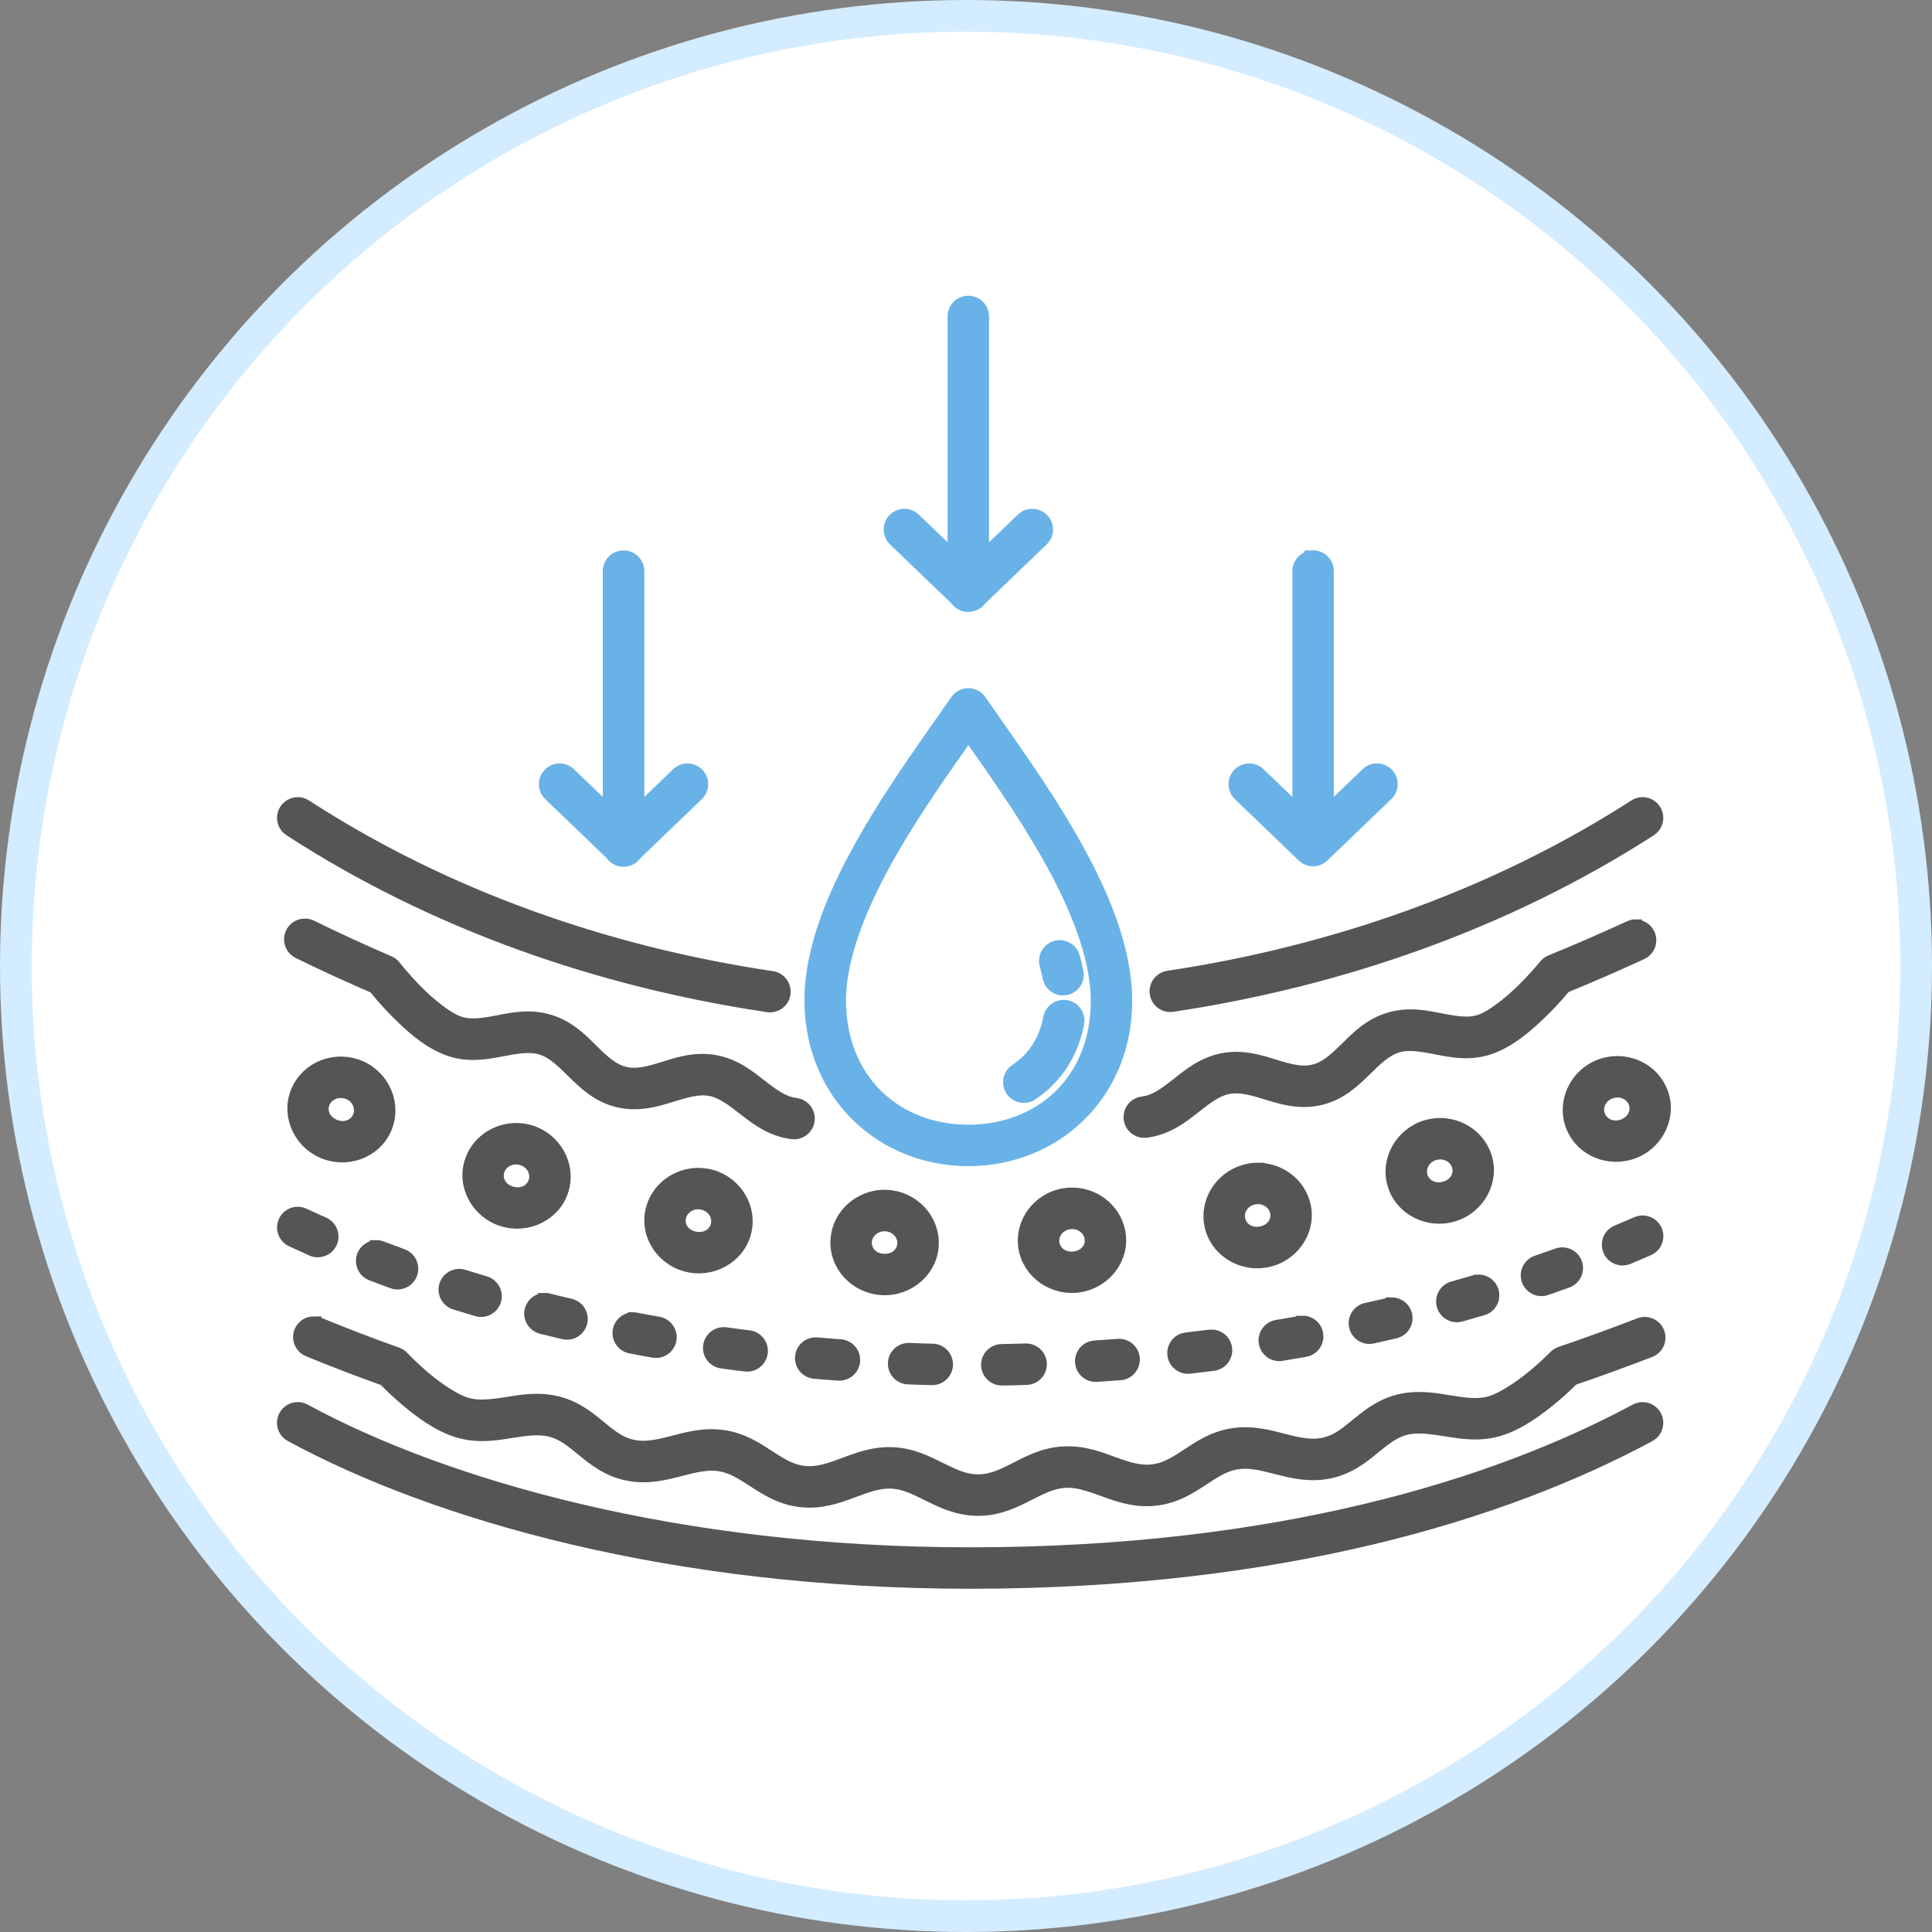
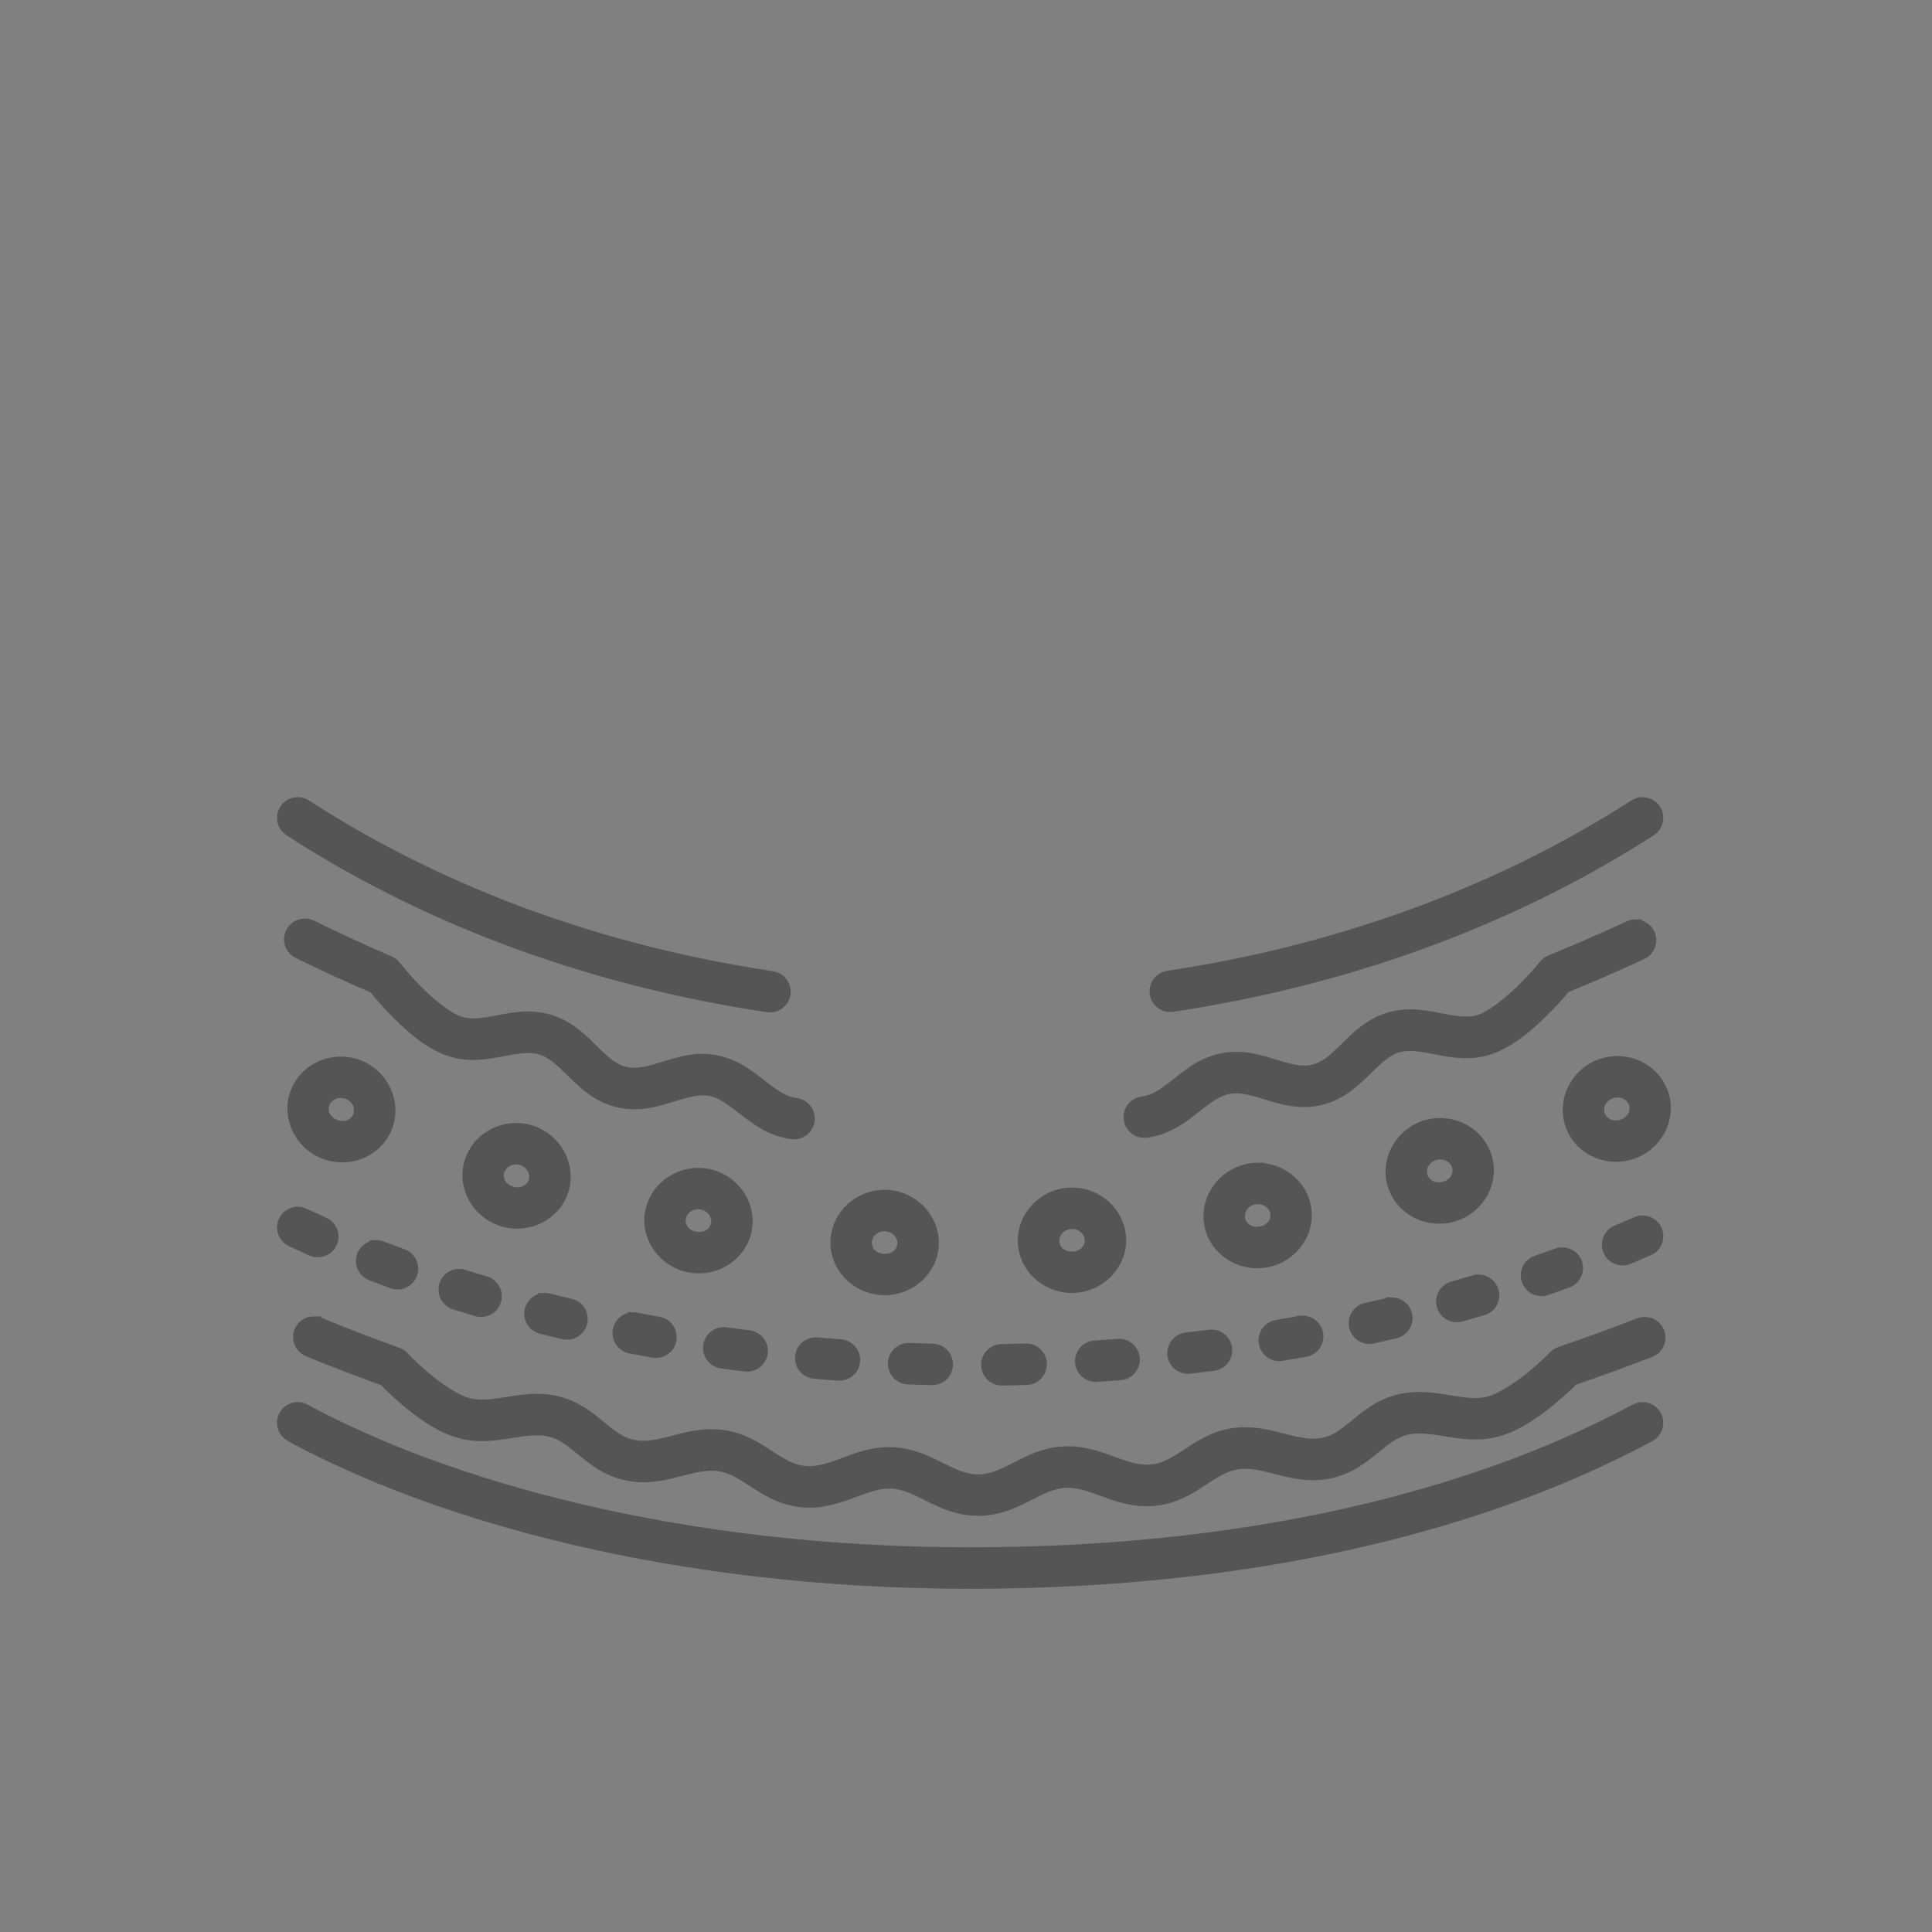
<svg xmlns="http://www.w3.org/2000/svg" fill="none" viewBox="0 0 122 122" height="122" width="122">
  <rect x="0" y="0" width="122" height="122" fill="#808080" stroke="none" />
-   <circle stroke-width="2" stroke="#D3ECFF" fill="white" r="60" cy="61" cx="61" />
  <path stroke-width="0.8" stroke="#545557" fill="#545557" d="M18.792 50.736C18.596 50.738 18.405 50.804 18.249 50.923C18.093 51.042 17.98 51.209 17.927 51.398C17.873 51.587 17.882 51.788 17.953 51.971C18.023 52.154 18.151 52.31 18.317 52.414C27.395 58.3 37.807 61.921 48.449 63.512C48.569 63.535 48.693 63.533 48.812 63.508C48.932 63.481 49.045 63.431 49.145 63.361C49.244 63.29 49.329 63.2 49.393 63.095C49.457 62.991 49.499 62.875 49.518 62.754C49.536 62.633 49.529 62.509 49.498 62.391C49.468 62.273 49.413 62.161 49.338 62.065C49.264 61.968 49.17 61.887 49.063 61.827C48.956 61.767 48.839 61.73 48.717 61.716C38.303 60.16 28.136 56.615 19.306 50.889C19.154 50.788 18.975 50.734 18.792 50.736ZM103.711 50.736C103.537 50.739 103.367 50.792 103.222 50.888C94.372 56.583 84.203 60.126 73.791 61.696C73.67 61.711 73.554 61.749 73.448 61.81C73.343 61.87 73.25 61.951 73.177 62.048C73.103 62.145 73.05 62.255 73.02 62.373C72.99 62.491 72.983 62.614 73.001 62.734C73.02 62.854 73.062 62.969 73.125 63.073C73.189 63.177 73.272 63.267 73.371 63.337C73.47 63.408 73.582 63.458 73.701 63.485C73.819 63.511 73.942 63.514 74.062 63.492C84.7 61.888 95.111 58.268 104.205 52.416C104.374 52.311 104.503 52.154 104.574 51.968C104.644 51.782 104.652 51.578 104.596 51.388C104.539 51.198 104.422 51.031 104.262 50.913C104.102 50.795 103.909 50.733 103.711 50.736ZM19.217 58.407C19.013 58.413 18.817 58.487 18.661 58.618C18.505 58.749 18.397 58.929 18.355 59.128C18.313 59.328 18.339 59.536 18.43 59.718C18.52 59.901 18.669 60.048 18.854 60.136C20.434 60.913 22.038 61.646 23.656 62.344C23.775 62.495 24.214 63.062 25.006 63.865C25.896 64.766 27.018 65.794 28.299 66.264C29.548 66.721 30.719 66.498 31.693 66.31C32.666 66.126 33.453 65.989 34.17 66.206C34.888 66.424 35.464 66.979 36.169 67.674C36.874 68.37 37.722 69.208 39.014 69.523C40.306 69.838 41.445 69.489 42.391 69.195C43.336 68.902 44.102 68.675 44.838 68.809C45.574 68.944 46.21 69.428 46.991 70.037C47.772 70.644 48.712 71.376 50.032 71.536C50.15 71.551 50.27 71.542 50.386 71.51C50.501 71.478 50.608 71.424 50.702 71.35C50.796 71.276 50.875 71.185 50.934 71.081C50.992 70.977 51.03 70.862 51.044 70.744C51.059 70.625 51.05 70.505 51.017 70.39C50.985 70.275 50.931 70.167 50.857 70.073C50.783 69.979 50.692 69.901 50.588 69.842C50.483 69.784 50.369 69.746 50.25 69.732C49.492 69.639 48.872 69.198 48.107 68.603C47.342 68.007 46.445 67.257 45.165 67.022C43.884 66.787 42.781 67.17 41.854 67.456C40.927 67.743 40.188 67.939 39.445 67.757C38.702 67.575 38.137 67.061 37.445 66.379C36.753 65.698 35.949 64.848 34.702 64.468C33.454 64.087 32.312 64.343 31.356 64.525C30.4 64.706 29.642 64.817 28.924 64.549C28.19 64.281 27.108 63.4 26.299 62.58C25.49 61.759 24.922 61.032 24.922 61.032C24.828 60.91 24.704 60.815 24.562 60.754C22.907 60.044 21.271 59.291 19.656 58.496C19.52 58.429 19.369 58.401 19.217 58.407ZM103.304 58.453C103.161 58.451 103.019 58.483 102.89 58.546C101.251 59.303 99.594 60.023 97.922 60.707C97.78 60.765 97.654 60.859 97.558 60.98C97.558 60.98 96.979 61.702 96.156 62.512C95.333 63.322 94.238 64.188 93.504 64.449C92.783 64.704 92.024 64.585 91.068 64.402C90.112 64.215 88.971 63.952 87.72 64.333C86.469 64.709 85.66 65.556 84.966 66.238C84.271 66.92 83.705 67.434 82.963 67.616C82.221 67.797 81.479 67.606 80.551 67.32C79.623 67.035 78.517 66.655 77.236 66.896C75.956 67.137 75.064 67.892 74.302 68.492C73.541 69.093 72.923 69.54 72.167 69.638C72.046 69.65 71.929 69.686 71.822 69.745C71.715 69.803 71.621 69.882 71.546 69.977C71.471 70.073 71.415 70.182 71.382 70.299C71.35 70.416 71.341 70.539 71.357 70.659C71.372 70.78 71.412 70.896 71.473 71.001C71.535 71.106 71.616 71.197 71.714 71.27C71.811 71.343 71.922 71.395 72.04 71.424C72.158 71.454 72.281 71.459 72.401 71.44C73.718 71.269 74.652 70.532 75.428 69.92C76.205 69.308 76.837 68.822 77.573 68.683C78.309 68.545 79.073 68.764 80.019 69.057C80.964 69.346 82.103 69.697 83.394 69.381C84.685 69.065 85.532 68.229 86.239 67.535C86.945 66.842 87.522 66.291 88.242 66.074C88.961 65.858 89.746 66.005 90.718 66.191C91.69 66.382 92.859 66.614 94.112 66.168C95.393 65.713 96.527 64.703 97.431 63.814C98.234 63.023 98.68 62.464 98.803 62.314C100.435 61.644 102.053 60.943 103.652 60.204C103.841 60.12 103.995 59.975 104.09 59.791C104.185 59.608 104.215 59.398 104.175 59.196C104.134 58.993 104.026 58.811 103.868 58.678C103.71 58.545 103.512 58.47 103.305 58.465L103.304 58.453ZM102.138 67.087C101.753 67.085 101.361 67.156 100.985 67.307C99.485 67.906 98.684 69.613 99.279 71.129C99.877 72.651 101.658 73.362 103.201 72.743C104.743 72.126 105.528 70.369 104.883 68.867C104.402 67.746 103.295 67.091 102.138 67.087ZM21.43 67.121C20.355 67.156 19.328 67.749 18.828 68.776C18.111 70.247 18.817 72.046 20.342 72.73C21.866 73.413 23.679 72.764 24.331 71.265C24.98 69.773 24.25 68.045 22.781 67.388C22.415 67.224 22.03 67.137 21.645 67.123C21.576 67.121 21.502 67.12 21.43 67.121ZM102.132 68.903C102.288 68.903 102.441 68.927 102.581 68.984C102.861 69.088 103.094 69.302 103.214 69.582C103.451 70.137 103.19 70.788 102.525 71.057C101.855 71.325 101.192 71.022 100.971 70.464C100.747 69.895 101.04 69.243 101.661 68.994C101.816 68.936 101.976 68.903 102.132 68.903ZM21.576 68.938C21.731 68.944 21.887 68.984 22.038 69.042C22.638 69.312 22.908 69.975 22.664 70.537C22.424 71.089 21.752 71.368 21.085 71.068C20.418 70.768 20.197 70.11 20.461 69.568C20.595 69.292 20.84 69.094 21.125 68.997C21.268 68.951 21.422 68.928 21.576 68.928L21.576 68.938ZM90.934 70.998C90.643 70.999 90.349 71.045 90.058 71.127C88.513 71.589 87.556 73.21 88.006 74.775C88.457 76.347 90.17 77.221 91.766 76.745C93.362 76.268 94.306 74.588 93.799 73.032C93.421 71.87 92.375 71.119 91.224 71.011C91.131 71.001 91.032 70.998 90.934 70.998ZM32.639 71.314C32.547 71.313 32.446 71.316 32.351 71.324C31.203 71.417 30.148 72.151 29.751 73.303C29.218 74.85 30.139 76.548 31.734 77.046C33.329 77.543 35.054 76.685 35.518 75.115C35.98 73.557 35.043 71.931 33.51 71.453C33.223 71.361 32.928 71.319 32.639 71.314ZM90.938 72.814C91.452 72.812 91.918 73.121 92.072 73.594C92.259 74.166 91.944 74.794 91.247 75.002C90.549 75.21 89.919 74.85 89.753 74.273C89.584 73.686 89.938 73.06 90.579 72.868C90.7 72.834 90.819 72.814 90.938 72.814ZM32.613 73.131C32.731 73.133 32.85 73.154 32.968 73.189C33.597 73.385 33.948 74.015 33.776 74.6C33.605 75.175 32.976 75.529 32.275 75.311C31.575 75.092 31.274 74.462 31.469 73.894C31.631 73.424 32.103 73.122 32.613 73.131ZM79.444 73.823C79.248 73.822 79.05 73.833 78.853 73.881C77.274 74.183 76.158 75.691 76.439 77.291C76.721 78.9 78.334 79.946 79.971 79.635C81.608 79.322 82.719 77.747 82.374 76.149C82.073 74.759 80.813 73.834 79.444 73.826L79.444 73.823ZM44.054 74.147C42.689 74.17 41.438 75.099 41.145 76.49C40.809 78.091 41.931 79.66 43.576 79.959C45.22 80.258 46.827 79.193 47.09 77.579C47.352 75.976 46.221 74.484 44.644 74.196C44.446 74.162 44.249 74.147 44.054 74.147ZM67.769 75.391C67.665 75.389 67.571 75.391 67.471 75.397C65.871 75.516 64.588 76.879 64.676 78.5C64.769 80.132 66.25 81.361 67.915 81.237C69.579 81.112 70.861 79.674 70.701 78.048C70.551 76.534 69.249 75.425 67.769 75.391ZM55.72 75.533C54.242 75.602 52.963 76.734 52.844 78.252C52.717 79.882 54.032 81.295 55.703 81.384C57.373 81.476 58.832 80.209 58.882 78.573C58.928 76.95 57.618 75.618 56.018 75.534C55.913 75.527 55.818 75.528 55.72 75.533ZM79.436 75.637C79.994 75.638 80.485 76.006 80.597 76.526C80.723 77.112 80.348 77.705 79.631 77.842C78.913 77.978 78.331 77.558 78.228 76.969C78.124 76.371 78.541 75.784 79.194 75.659C79.275 75.649 79.357 75.637 79.436 75.637ZM44.078 75.961C44.159 75.96 44.238 75.968 44.319 75.985C44.968 76.103 45.395 76.687 45.297 77.287C45.204 77.876 44.626 78.304 43.902 78.172C43.177 78.041 42.8 77.448 42.924 76.863C43.028 76.341 43.524 75.967 44.078 75.961ZM18.754 76.603C18.55 76.614 18.356 76.693 18.203 76.828C18.049 76.962 17.946 77.144 17.909 77.345C17.871 77.545 17.902 77.752 17.997 77.933C18.092 78.114 18.245 78.257 18.431 78.34C18.841 78.53 19.251 78.718 19.666 78.902C19.776 78.955 19.896 78.987 20.018 78.993C20.14 78.999 20.262 78.981 20.377 78.939C20.492 78.897 20.597 78.833 20.687 78.749C20.776 78.666 20.848 78.565 20.897 78.453C20.946 78.341 20.973 78.221 20.975 78.098C20.976 77.976 20.953 77.855 20.907 77.742C20.861 77.628 20.792 77.526 20.705 77.44C20.618 77.354 20.515 77.286 20.401 77.241C19.996 77.062 19.595 76.879 19.195 76.694C19.058 76.626 18.906 76.597 18.754 76.603ZM103.771 77.153C103.74 77.152 103.709 77.152 103.678 77.153C103.566 77.16 103.455 77.188 103.353 77.234C102.945 77.411 102.536 77.586 102.123 77.757C102.011 77.802 101.909 77.869 101.823 77.953C101.737 78.037 101.669 78.138 101.622 78.249C101.576 78.36 101.552 78.479 101.551 78.599C101.551 78.719 101.575 78.838 101.621 78.95C101.667 79.061 101.735 79.162 101.82 79.246C101.905 79.331 102.007 79.398 102.118 79.443C102.23 79.489 102.349 79.511 102.47 79.51C102.59 79.509 102.709 79.484 102.819 79.436C103.242 79.261 103.661 79.083 104.077 78.901C104.268 78.822 104.426 78.68 104.526 78.5C104.625 78.319 104.66 78.109 104.624 77.906C104.589 77.703 104.485 77.517 104.331 77.381C104.176 77.244 103.977 77.163 103.771 77.153ZM67.728 77.211C68.333 77.221 68.838 77.666 68.893 78.232C68.951 78.824 68.511 79.375 67.78 79.43C67.047 79.487 66.524 79.002 66.492 78.408C66.457 77.801 66.948 77.264 67.605 77.215C67.652 77.212 67.686 77.211 67.728 77.211ZM55.799 77.351C55.834 77.35 55.88 77.35 55.92 77.352C56.578 77.386 57.083 77.915 57.065 78.522C57.041 79.118 56.536 79.613 55.799 79.573C55.062 79.539 54.609 78.992 54.656 78.398C54.703 77.83 55.196 77.377 55.799 77.351ZM23.763 78.715C23.551 78.719 23.348 78.797 23.188 78.936C23.028 79.074 22.921 79.264 22.886 79.473C22.851 79.682 22.89 79.896 22.996 80.079C23.102 80.262 23.269 80.402 23.468 80.476C23.897 80.641 24.33 80.803 24.765 80.962C24.878 81.007 24.999 81.029 25.121 81.026C25.242 81.024 25.362 80.997 25.473 80.948C25.584 80.898 25.684 80.826 25.767 80.737C25.85 80.648 25.915 80.544 25.956 80.429C25.998 80.315 26.016 80.194 26.01 80.072C26.004 79.951 25.974 79.832 25.921 79.722C25.868 79.612 25.793 79.515 25.702 79.434C25.61 79.354 25.503 79.293 25.388 79.255C24.962 79.1 24.54 78.94 24.119 78.778C24.006 78.732 23.885 78.708 23.763 78.709L23.763 78.715ZM98.666 79.166C98.554 79.165 98.443 79.185 98.338 79.224C97.911 79.378 97.479 79.528 97.047 79.675C96.934 79.714 96.829 79.774 96.74 79.853C96.65 79.932 96.576 80.028 96.524 80.135C96.471 80.243 96.44 80.359 96.432 80.478C96.425 80.598 96.441 80.718 96.48 80.831C96.518 80.944 96.579 81.048 96.658 81.138C96.737 81.228 96.833 81.301 96.941 81.353C97.048 81.406 97.165 81.436 97.284 81.444C97.404 81.451 97.523 81.434 97.636 81.395C98.077 81.244 98.516 81.09 98.952 80.932C99.155 80.863 99.327 80.724 99.437 80.54C99.547 80.356 99.589 80.139 99.555 79.928C99.52 79.716 99.412 79.523 99.25 79.384C99.088 79.244 98.881 79.168 98.666 79.166ZM29.011 80.526C28.791 80.523 28.579 80.6 28.412 80.741C28.244 80.883 28.134 81.08 28.101 81.297C28.067 81.513 28.114 81.735 28.231 81.92C28.348 82.105 28.527 82.242 28.737 82.305C29.185 82.445 29.635 82.582 30.087 82.716C30.203 82.755 30.325 82.77 30.447 82.761C30.569 82.752 30.688 82.718 30.796 82.662C30.904 82.605 31 82.528 31.078 82.433C31.156 82.339 31.214 82.23 31.249 82.113C31.284 81.996 31.294 81.873 31.28 81.752C31.267 81.63 31.228 81.513 31.168 81.407C31.108 81.3 31.026 81.207 30.93 81.133C30.832 81.059 30.721 81.005 30.603 80.975C30.16 80.844 29.718 80.709 29.279 80.571C29.192 80.542 29.102 80.528 29.011 80.526ZM93.339 80.891C93.258 80.891 93.178 80.903 93.1 80.925C92.656 81.056 92.208 81.185 91.758 81.31C91.643 81.341 91.534 81.395 91.439 81.468C91.344 81.541 91.265 81.633 91.206 81.737C91.146 81.841 91.108 81.956 91.094 82.075C91.079 82.194 91.088 82.315 91.12 82.43C91.152 82.546 91.207 82.654 91.281 82.748C91.355 82.843 91.447 82.921 91.552 82.98C91.656 83.038 91.771 83.076 91.891 83.09C92.01 83.103 92.13 83.093 92.246 83.06C92.703 82.933 93.157 82.803 93.611 82.67C93.826 82.611 94.011 82.475 94.132 82.289C94.253 82.102 94.301 81.878 94.268 81.658C94.235 81.438 94.122 81.238 93.951 81.096C93.78 80.954 93.563 80.879 93.341 80.886L93.339 80.891ZM34.372 82.044C34.153 82.054 33.945 82.142 33.785 82.294C33.627 82.445 33.528 82.649 33.507 82.867C33.486 83.086 33.545 83.304 33.673 83.482C33.802 83.661 33.99 83.787 34.203 83.837C34.666 83.953 35.132 84.065 35.597 84.174C35.713 84.201 35.834 84.205 35.952 84.186C36.069 84.166 36.182 84.124 36.284 84.061C36.385 83.998 36.473 83.916 36.543 83.819C36.612 83.722 36.662 83.612 36.689 83.496C36.717 83.38 36.721 83.259 36.701 83.142C36.682 83.024 36.64 82.911 36.577 82.809C36.514 82.708 36.431 82.62 36.334 82.55C36.237 82.481 36.128 82.431 36.011 82.404C35.553 82.3 35.097 82.188 34.643 82.074C34.555 82.049 34.464 82.037 34.372 82.039L34.372 82.044ZM87.913 82.331C87.832 82.328 87.75 82.336 87.67 82.355C87.211 82.459 86.75 82.567 86.287 82.668C86.17 82.692 86.058 82.74 85.959 82.808C85.86 82.876 85.776 82.963 85.711 83.063C85.645 83.164 85.601 83.277 85.579 83.395C85.558 83.513 85.56 83.634 85.586 83.752C85.612 83.869 85.66 83.98 85.729 84.078C85.798 84.177 85.885 84.26 85.987 84.325C86.088 84.389 86.201 84.433 86.32 84.453C86.438 84.474 86.559 84.47 86.676 84.444C87.146 84.339 87.615 84.233 88.082 84.124C88.299 84.077 88.491 83.952 88.622 83.773C88.754 83.594 88.814 83.372 88.794 83.151C88.773 82.93 88.672 82.724 88.51 82.573C88.347 82.421 88.135 82.334 87.913 82.328L87.913 82.331ZM39.994 83.269C39.766 83.267 39.545 83.351 39.376 83.504C39.207 83.658 39.102 83.869 39.081 84.097C39.061 84.324 39.127 84.551 39.267 84.732C39.406 84.913 39.608 85.035 39.833 85.073C40.309 85.166 40.786 85.251 41.263 85.336C41.381 85.357 41.501 85.354 41.618 85.329C41.734 85.303 41.845 85.255 41.943 85.186C42.041 85.118 42.124 85.031 42.188 84.93C42.253 84.83 42.296 84.717 42.317 84.6C42.338 84.482 42.336 84.362 42.31 84.245C42.284 84.129 42.236 84.018 42.167 83.921C42.099 83.823 42.012 83.739 41.911 83.675C41.81 83.611 41.698 83.567 41.581 83.546C41.111 83.465 40.643 83.376 40.176 83.287C40.117 83.273 40.056 83.265 39.995 83.264L39.994 83.269ZM82.239 83.487C82.188 83.487 82.137 83.49 82.086 83.498C81.615 83.579 81.143 83.663 80.67 83.74C80.549 83.755 80.431 83.795 80.326 83.856C80.22 83.918 80.127 84 80.054 84.098C79.981 84.196 79.928 84.307 79.899 84.426C79.87 84.545 79.865 84.669 79.885 84.789C79.905 84.91 79.949 85.026 80.014 85.129C80.08 85.232 80.165 85.321 80.266 85.391C80.367 85.46 80.481 85.508 80.601 85.533C80.721 85.557 80.844 85.557 80.964 85.532C81.445 85.451 81.927 85.372 82.405 85.287C82.632 85.251 82.837 85.129 82.978 84.947C83.119 84.765 83.186 84.536 83.165 84.307C83.144 84.078 83.036 83.865 82.865 83.712C82.693 83.559 82.469 83.477 82.239 83.482L82.239 83.487ZM19.815 83.522C19.603 83.522 19.398 83.596 19.235 83.73C19.073 83.865 18.962 84.052 18.922 84.26C18.882 84.468 18.916 84.683 19.018 84.868C19.119 85.053 19.282 85.197 19.479 85.275C21.061 85.925 22.666 86.537 24.287 87.12C24.412 87.251 24.846 87.719 25.635 88.386C26.527 89.14 27.666 90.001 28.915 90.382C30.133 90.754 31.261 90.573 32.234 90.417C33.206 90.264 34.028 90.143 34.781 90.336C35.535 90.528 36.093 90.987 36.798 91.567C37.505 92.147 38.365 92.845 39.617 93.1C40.869 93.355 41.974 93.077 42.918 92.828C43.862 92.585 44.656 92.386 45.434 92.505C46.211 92.624 46.842 93.031 47.623 93.538C48.404 94.045 49.344 94.649 50.618 94.778C51.893 94.907 52.955 94.512 53.858 94.177C54.76 93.84 55.511 93.565 56.303 93.603C57.085 93.638 57.775 93.978 58.612 94.393C59.449 94.809 60.438 95.302 61.696 95.32C61.73 95.321 61.755 95.322 61.79 95.322C63.074 95.315 64.08 94.808 64.925 94.379C65.769 93.949 66.462 93.599 67.253 93.553C68.045 93.507 68.797 93.778 69.703 94.108C70.609 94.438 71.674 94.822 72.947 94.684C74.219 94.547 75.155 93.939 75.931 93.429C76.708 92.918 77.334 92.508 78.111 92.386C78.889 92.264 79.681 92.455 80.626 92.701C81.57 92.942 82.675 93.224 83.926 92.969C85.178 92.715 86.038 92.018 86.745 91.439C87.452 90.86 88.012 90.403 88.767 90.214C89.523 90.025 90.342 90.156 91.312 90.306C92.283 90.465 93.41 90.653 94.631 90.296C95.879 89.927 97.029 89.081 97.935 88.338C98.736 87.68 99.18 87.218 99.307 87.088C100.941 86.529 102.561 85.942 104.163 85.325C104.278 85.285 104.383 85.222 104.473 85.14C104.563 85.058 104.635 84.959 104.686 84.849C104.737 84.739 104.765 84.619 104.769 84.498C104.773 84.377 104.753 84.256 104.709 84.142C104.666 84.029 104.6 83.925 104.516 83.838C104.431 83.751 104.33 83.681 104.219 83.633C104.107 83.585 103.987 83.56 103.866 83.559C103.744 83.559 103.624 83.583 103.512 83.629C101.872 84.261 100.214 84.864 98.54 85.434C98.403 85.48 98.28 85.559 98.179 85.663C98.179 85.663 97.603 86.26 96.783 86.933C95.962 87.607 94.884 88.327 94.116 88.554C93.363 88.777 92.562 88.673 91.605 88.519C90.648 88.362 89.542 88.15 88.326 88.45C87.111 88.754 86.287 89.463 85.594 90.031C84.901 90.599 84.345 91.029 83.563 91.187C82.781 91.347 82.005 91.177 81.076 90.937C80.146 90.7 79.068 90.392 77.83 90.587C76.591 90.781 75.695 91.406 74.933 91.907C74.172 92.408 73.554 92.787 72.752 92.874C71.95 92.955 71.214 92.72 70.325 92.397C69.436 92.075 68.401 91.665 67.149 91.737C65.896 91.806 64.929 92.336 64.101 92.757C63.274 93.178 62.593 93.497 61.781 93.501C61.757 93.501 61.746 93.502 61.723 93.501C60.927 93.491 60.245 93.174 59.419 92.764C58.593 92.355 57.629 91.847 56.392 91.786C55.139 91.728 54.109 92.143 53.224 92.473C52.338 92.803 51.604 93.049 50.801 92.968C49.998 92.887 49.377 92.51 48.612 92.013C47.847 91.517 46.946 90.896 45.707 90.707C44.468 90.517 43.393 90.828 42.465 91.068C41.537 91.307 40.763 91.478 39.981 91.319C39.198 91.161 38.644 90.731 37.952 90.163C37.261 89.595 36.442 88.885 35.229 88.576C34.017 88.267 32.909 88.472 31.952 88.623C30.995 88.773 30.195 88.87 29.445 88.646C28.678 88.412 27.614 87.683 26.808 87.001C26.001 86.32 25.439 85.717 25.439 85.717C25.34 85.61 25.217 85.529 25.079 85.48C23.422 84.888 21.785 84.26 20.168 83.597C20.056 83.551 19.936 83.527 19.814 83.528L19.815 83.522ZM45.659 84.206C45.431 84.216 45.216 84.312 45.056 84.474C44.895 84.635 44.801 84.851 44.792 85.079C44.783 85.307 44.861 85.529 45.008 85.703C45.156 85.876 45.364 85.988 45.59 86.016C46.075 86.085 46.561 86.145 47.047 86.204C47.166 86.222 47.289 86.216 47.406 86.186C47.524 86.156 47.634 86.103 47.731 86.03C47.827 85.956 47.908 85.864 47.969 85.759C48.029 85.654 48.068 85.538 48.083 85.418C48.098 85.297 48.089 85.175 48.056 85.058C48.023 84.942 47.967 84.833 47.891 84.738C47.815 84.643 47.721 84.565 47.614 84.507C47.508 84.449 47.391 84.413 47.27 84.401C46.791 84.344 46.314 84.28 45.837 84.215C45.777 84.206 45.72 84.203 45.659 84.206ZM76.535 84.359C76.484 84.357 76.432 84.359 76.381 84.365C75.902 84.423 75.422 84.484 74.94 84.537C74.82 84.547 74.702 84.582 74.594 84.638C74.487 84.695 74.392 84.772 74.315 84.866C74.238 84.96 74.181 85.068 74.147 85.184C74.112 85.301 74.101 85.423 74.115 85.543C74.128 85.664 74.166 85.781 74.225 85.886C74.285 85.992 74.365 86.085 74.46 86.16C74.556 86.234 74.666 86.289 74.783 86.32C74.9 86.351 75.023 86.359 75.143 86.342C75.631 86.284 76.12 86.227 76.606 86.167C76.834 86.141 77.043 86.03 77.193 85.856C77.342 85.683 77.42 85.459 77.411 85.23C77.402 85.001 77.308 84.784 77.145 84.622C76.983 84.46 76.764 84.367 76.535 84.359ZM51.513 84.85C51.278 84.848 51.051 84.939 50.88 85.102C50.71 85.265 50.61 85.488 50.601 85.724C50.592 85.959 50.675 86.189 50.832 86.365C50.989 86.54 51.209 86.648 51.444 86.665C51.935 86.711 52.428 86.746 52.92 86.78C53.041 86.792 53.162 86.779 53.278 86.743C53.393 86.707 53.501 86.648 53.593 86.57C53.686 86.492 53.762 86.396 53.817 86.288C53.871 86.18 53.904 86.062 53.913 85.941C53.922 85.82 53.906 85.699 53.867 85.584C53.829 85.469 53.767 85.364 53.687 85.273C53.606 85.182 53.509 85.109 53.4 85.056C53.29 85.004 53.172 84.974 53.051 84.968C52.566 84.933 52.081 84.899 51.598 84.852C51.567 84.85 51.536 84.849 51.505 84.849L51.513 84.85ZM70.653 84.942C70.634 84.942 70.614 84.943 70.595 84.944C70.11 84.978 69.624 85.013 69.138 85.048C69.019 85.055 68.902 85.086 68.794 85.138C68.687 85.191 68.59 85.264 68.511 85.353C68.432 85.443 68.371 85.547 68.332 85.661C68.293 85.774 68.277 85.894 68.285 86.013C68.293 86.133 68.324 86.249 68.377 86.357C68.43 86.464 68.503 86.56 68.593 86.639C68.683 86.718 68.788 86.778 68.901 86.816C69.015 86.855 69.135 86.87 69.254 86.862C69.748 86.827 70.24 86.793 70.732 86.758C70.968 86.741 71.188 86.634 71.345 86.458C71.503 86.282 71.586 86.052 71.577 85.816C71.568 85.581 71.468 85.357 71.297 85.194C71.126 85.031 70.899 84.941 70.663 84.942L70.653 84.942ZM57.339 85.203C57.102 85.213 56.879 85.314 56.716 85.486C56.553 85.658 56.464 85.886 56.467 86.123C56.47 86.36 56.565 86.586 56.733 86.754C56.9 86.921 57.126 87.017 57.363 87.02C57.857 87.043 58.352 87.055 58.848 87.066C59.089 87.072 59.322 86.982 59.497 86.816C59.671 86.65 59.773 86.422 59.779 86.181C59.785 85.94 59.695 85.706 59.529 85.531C59.364 85.357 59.135 85.255 58.894 85.249C58.407 85.239 57.918 85.225 57.432 85.202C57.401 85.201 57.37 85.202 57.339 85.203ZM64.828 85.238C64.801 85.237 64.774 85.237 64.747 85.238C64.259 85.248 63.77 85.262 63.282 85.273C63.16 85.27 63.039 85.292 62.926 85.337C62.812 85.382 62.709 85.45 62.623 85.536C62.536 85.622 62.468 85.724 62.421 85.837C62.375 85.95 62.352 86.071 62.353 86.193C62.355 86.315 62.381 86.436 62.43 86.547C62.48 86.659 62.551 86.76 62.64 86.843C62.728 86.927 62.833 86.992 62.948 87.034C63.062 87.076 63.184 87.095 63.306 87.089C63.801 87.082 64.297 87.079 64.792 87.054C65.031 87.056 65.261 86.963 65.432 86.796C65.603 86.629 65.702 86.402 65.706 86.163C65.711 85.924 65.621 85.693 65.457 85.52C65.292 85.347 65.067 85.246 64.828 85.238ZM18.81 88.937C18.606 88.934 18.406 89.001 18.244 89.125C18.082 89.25 17.967 89.425 17.917 89.624C17.867 89.822 17.886 90.031 17.969 90.218C18.053 90.404 18.197 90.557 18.378 90.651C27.504 95.603 42.476 99.925 61.254 99.925C80.927 99.925 95.026 95.562 104.145 90.653C104.251 90.597 104.345 90.52 104.422 90.428C104.499 90.336 104.556 90.229 104.591 90.114C104.626 89.999 104.638 89.879 104.627 89.759C104.615 89.639 104.579 89.524 104.523 89.418C104.466 89.312 104.388 89.219 104.295 89.143C104.202 89.067 104.095 89.011 103.979 88.977C103.864 88.943 103.744 88.932 103.624 88.945C103.505 88.958 103.389 88.994 103.284 89.052C94.458 93.804 80.658 98.108 61.254 98.108C42.757 98.108 28.026 93.818 19.245 89.053C19.112 88.979 18.962 88.939 18.81 88.937Z" />
-   <path stroke-width="0.8" stroke="#69B2E8" fill="#69B2E8" d="M61.133 19.075C60.892 19.079 60.662 19.178 60.494 19.351C60.326 19.523 60.234 19.756 60.237 19.997V35.182L57.748 32.791C57.661 32.706 57.558 32.638 57.446 32.593C57.333 32.548 57.212 32.526 57.09 32.528C56.909 32.532 56.734 32.59 56.586 32.694C56.438 32.798 56.324 32.944 56.26 33.113C56.195 33.282 56.182 33.467 56.224 33.643C56.264 33.819 56.357 33.979 56.49 34.102L60.373 37.831C60.457 37.959 60.573 38.064 60.709 38.135C60.844 38.206 60.996 38.242 61.149 38.239C61.301 38.241 61.452 38.205 61.586 38.135C61.721 38.064 61.836 37.96 61.92 37.834L65.805 34.103C65.939 33.978 66.033 33.815 66.073 33.636C66.113 33.457 66.098 33.27 66.03 33.1C65.962 32.93 65.844 32.784 65.691 32.682C65.539 32.58 65.359 32.527 65.176 32.529C64.939 32.531 64.713 32.626 64.545 32.792L62.055 35.184V19.997C62.057 19.875 62.034 19.755 61.988 19.642C61.943 19.53 61.875 19.427 61.789 19.342C61.703 19.256 61.6 19.188 61.488 19.142C61.375 19.097 61.255 19.073 61.133 19.075ZM39.36 35.157C39.12 35.16 38.89 35.259 38.722 35.432C38.555 35.605 38.462 35.837 38.466 36.078V51.264L35.976 48.871C35.889 48.786 35.786 48.718 35.673 48.674C35.56 48.629 35.439 48.607 35.317 48.61C35.137 48.614 34.962 48.671 34.814 48.775C34.666 48.879 34.553 49.025 34.489 49.194C34.424 49.363 34.411 49.547 34.452 49.723C34.493 49.899 34.585 50.059 34.717 50.182L38.601 53.914C38.635 53.964 38.674 54.011 38.717 54.054C38.802 54.143 38.904 54.214 39.018 54.263C39.131 54.312 39.253 54.337 39.377 54.336C39.5 54.336 39.622 54.311 39.735 54.262C39.849 54.213 39.951 54.142 40.036 54.052C40.079 54.01 40.118 53.963 40.151 53.913L44.036 50.181C44.169 50.056 44.262 49.894 44.302 49.715C44.342 49.537 44.327 49.35 44.259 49.18C44.191 49.011 44.073 48.865 43.921 48.763C43.769 48.661 43.59 48.607 43.407 48.609C43.171 48.611 42.945 48.705 42.777 48.871L40.287 51.264V36.077C40.288 35.956 40.266 35.835 40.22 35.723C40.175 35.61 40.107 35.508 40.021 35.422C39.935 35.336 39.833 35.269 39.72 35.223C39.608 35.177 39.487 35.154 39.366 35.156L39.36 35.157ZM82.905 35.157C82.664 35.16 82.435 35.259 82.267 35.432C82.099 35.605 82.007 35.837 82.01 36.078V51.263L79.52 48.871C79.434 48.786 79.331 48.719 79.218 48.674C79.105 48.629 78.984 48.607 78.863 48.61C78.682 48.614 78.507 48.671 78.359 48.775C78.212 48.879 78.099 49.025 78.034 49.194C77.97 49.363 77.957 49.547 77.998 49.723C78.038 49.899 78.13 50.059 78.262 50.182L82.284 54.047C82.287 54.049 82.289 54.05 82.291 54.051C82.458 54.208 82.68 54.299 82.909 54.301C83.139 54.303 83.36 54.218 83.529 54.063C83.532 54.061 83.534 54.059 83.536 54.056C83.54 54.053 83.543 54.05 83.546 54.046L87.575 50.176C87.708 50.051 87.801 49.889 87.841 49.71C87.88 49.532 87.865 49.345 87.798 49.175C87.73 49.005 87.612 48.86 87.46 48.758C87.308 48.656 87.129 48.602 86.946 48.604C86.71 48.606 86.484 48.7 86.316 48.866L83.826 51.257V36.072C83.827 35.951 83.805 35.83 83.759 35.718C83.713 35.605 83.645 35.503 83.559 35.417C83.473 35.331 83.371 35.263 83.258 35.218C83.145 35.172 83.025 35.149 82.903 35.151L82.905 35.157ZM61.117 43.856C60.975 43.86 60.836 43.898 60.711 43.967C60.586 44.035 60.479 44.132 60.398 44.249C58.861 46.483 56.573 49.57 54.663 52.904C52.752 56.238 51.184 59.822 51.2 63.215C51.224 69.141 55.715 73.239 61.147 73.239C66.579 73.239 71.093 69.142 71.093 63.211C71.093 59.828 69.56 56.289 67.67 52.979C65.781 49.669 63.502 46.583 61.895 44.249C61.809 44.124 61.693 44.022 61.557 43.953C61.421 43.884 61.269 43.851 61.117 43.856ZM61.152 46.355C62.692 48.558 64.524 51.124 66.097 53.88C67.916 57.065 69.279 60.393 69.279 63.21C69.279 68.248 65.702 71.422 61.152 71.422C56.602 71.422 53.047 68.249 53.022 63.206C53.012 60.399 54.406 57.016 56.245 53.806C57.831 51.037 59.654 48.492 61.152 46.355ZM66.93 59.766C66.788 59.764 66.647 59.796 66.52 59.858C66.392 59.921 66.281 60.013 66.195 60.126C66.109 60.239 66.051 60.372 66.025 60.511C65.999 60.651 66.007 60.795 66.047 60.932C66.117 61.189 66.181 61.442 66.231 61.691C66.25 61.812 66.293 61.928 66.358 62.031C66.423 62.135 66.508 62.224 66.608 62.294C66.708 62.364 66.822 62.413 66.942 62.439C67.061 62.464 67.185 62.464 67.305 62.441C67.425 62.417 67.539 62.369 67.64 62.3C67.741 62.231 67.827 62.143 67.893 62.04C67.959 61.937 68.004 61.822 68.024 61.701C68.044 61.581 68.04 61.457 68.012 61.338C67.954 61.039 67.881 60.741 67.799 60.444C67.748 60.251 67.636 60.081 67.479 59.959C67.322 59.837 67.129 59.768 66.93 59.766ZM67.144 63.537C66.934 63.543 66.733 63.621 66.575 63.758C66.416 63.896 66.31 64.084 66.274 64.29C66.205 64.656 66.106 65 65.978 65.32C65.85 65.641 65.692 65.939 65.513 66.213C65.332 66.488 65.129 66.739 64.903 66.965C64.677 67.191 64.43 67.394 64.163 67.569C64.061 67.633 63.973 67.718 63.904 67.817C63.835 67.916 63.786 68.028 63.761 68.146C63.736 68.265 63.734 68.387 63.757 68.505C63.779 68.624 63.825 68.737 63.892 68.838C63.959 68.939 64.045 69.025 64.146 69.092C64.246 69.159 64.359 69.206 64.478 69.229C64.597 69.251 64.719 69.25 64.837 69.225C64.955 69.201 65.067 69.152 65.167 69.084C65.534 68.841 65.876 68.562 66.189 68.248C66.501 67.934 66.785 67.587 67.032 67.21C67.28 66.833 67.493 66.427 67.665 65.994C67.838 65.561 67.971 65.103 68.061 64.624C68.088 64.489 68.085 64.351 68.05 64.218C68.017 64.086 67.953 63.963 67.865 63.858C67.777 63.754 67.666 63.67 67.541 63.614C67.416 63.559 67.28 63.533 67.144 63.537Z" />
</svg>